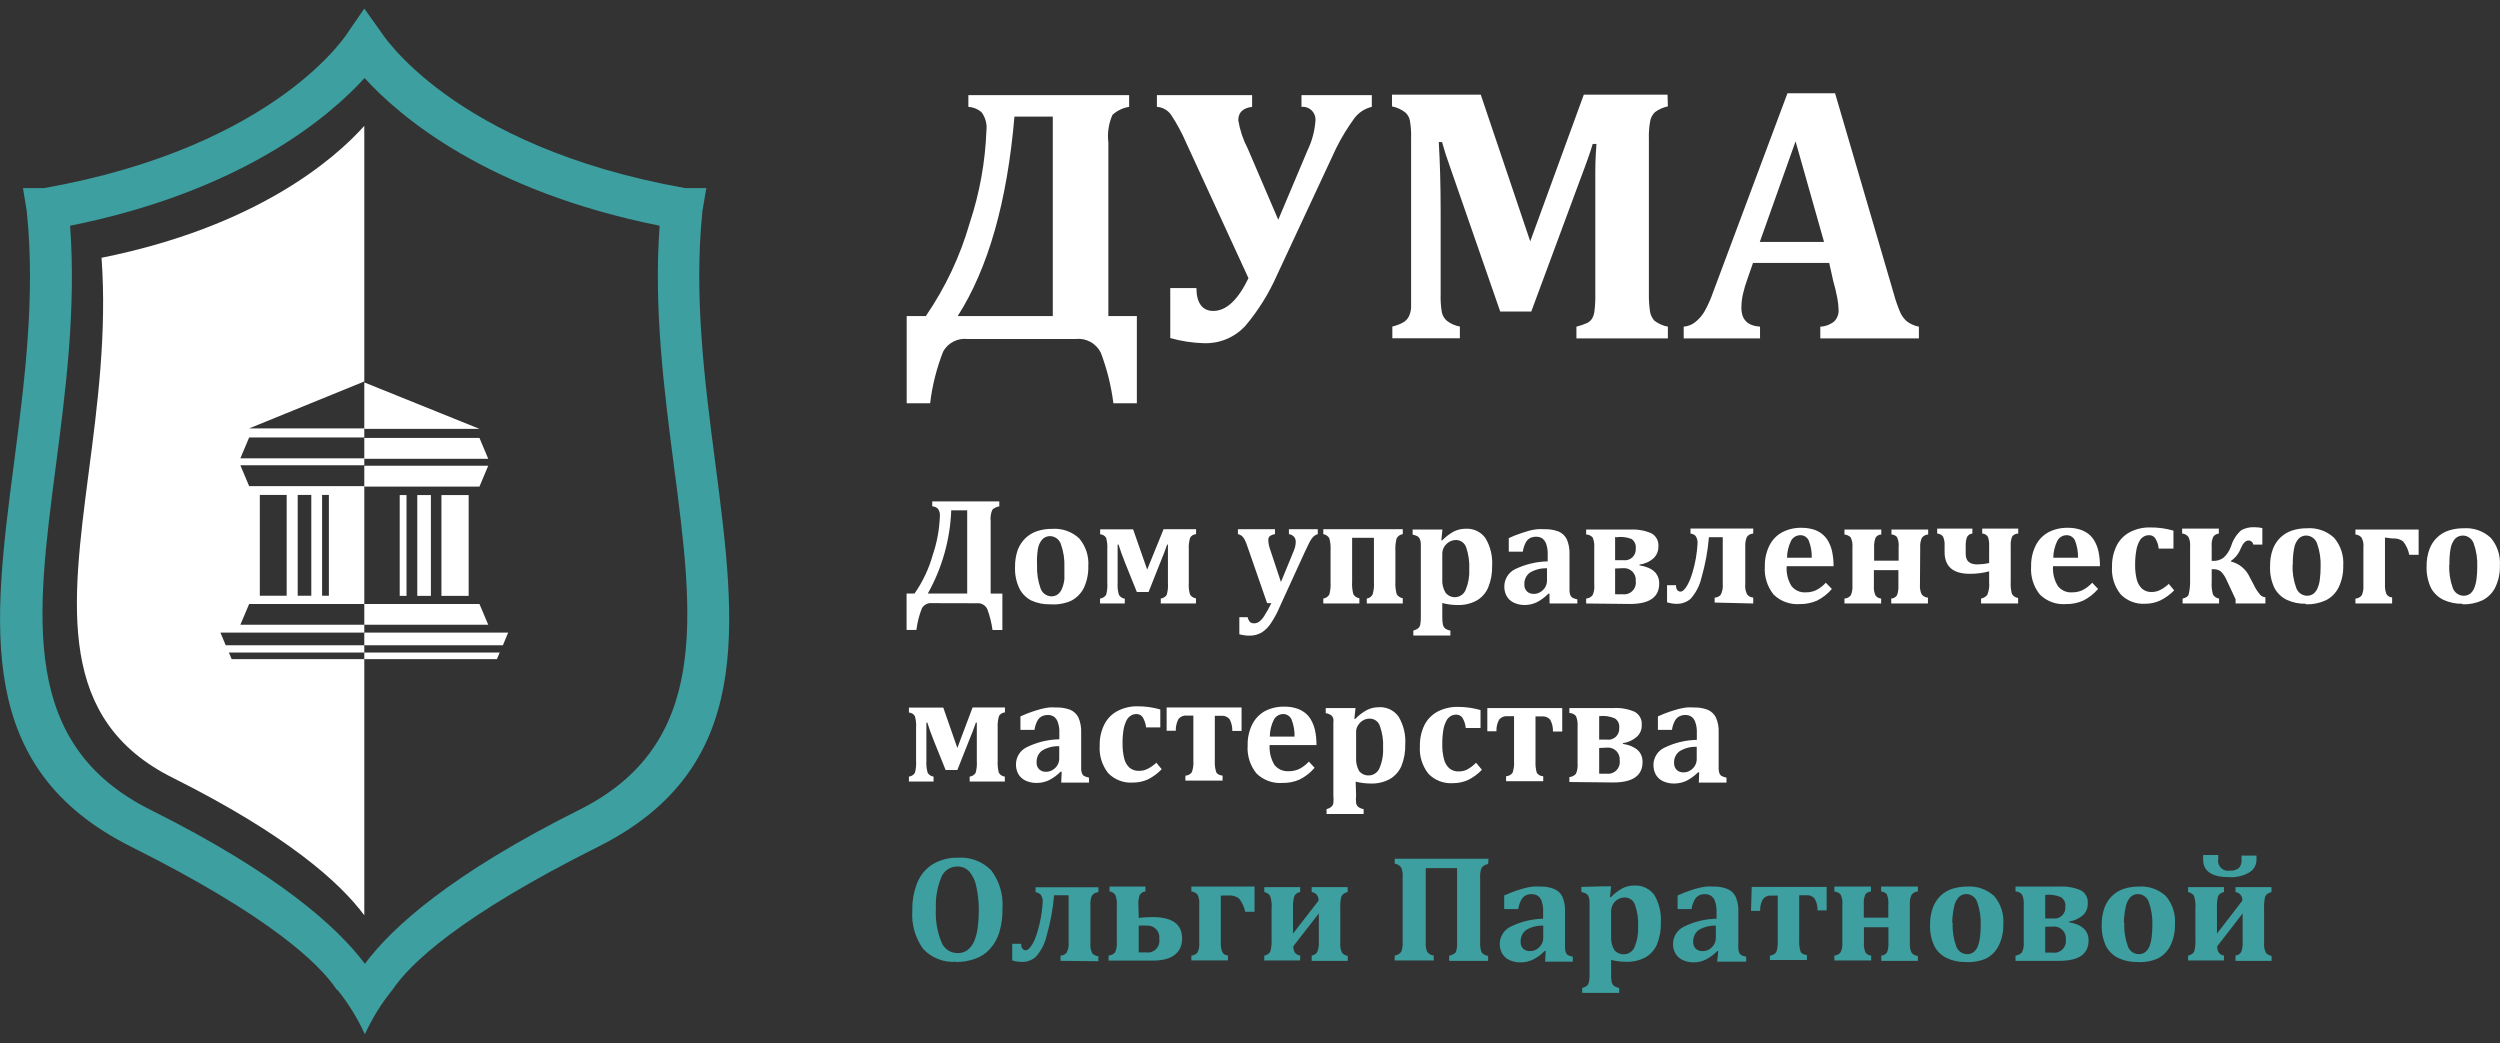
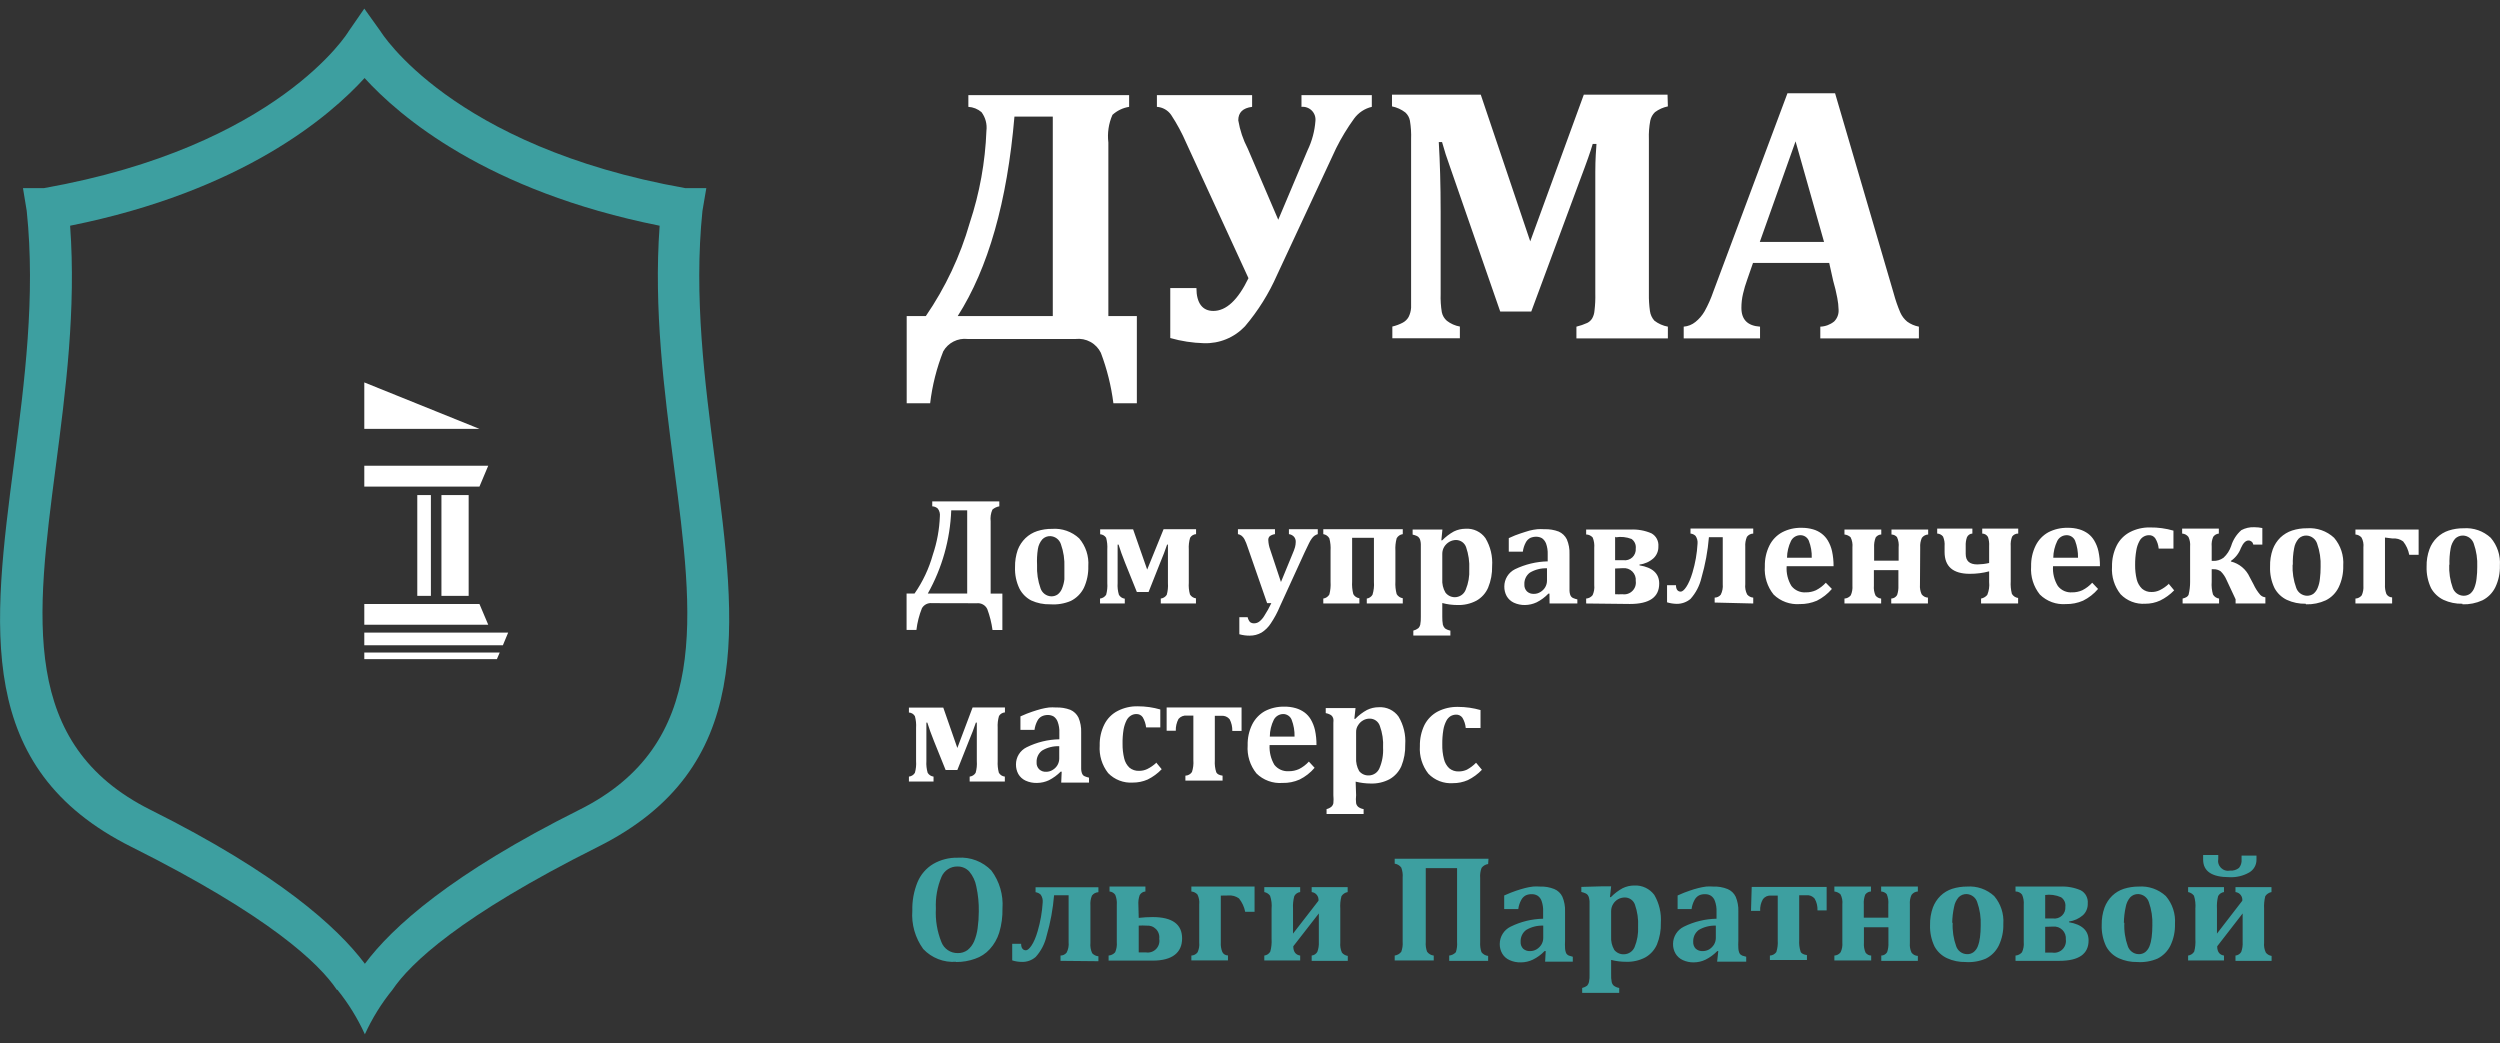
<svg xmlns="http://www.w3.org/2000/svg" width="139" height="58" viewBox="0 0 139 58" fill="none">
  <rect x="0" y="0" width="139" height="58" fill="#333333" stroke="none" />
  <g clip-path="url(#clip0_1_219)">
    <path d="M18.729 55.034C17.745 53.566 14.987 50.93 7.308 47.087C-1.434 42.722 -0.411 34.879 0.789 25.666C1.362 21.248 1.982 16.485 1.486 11.728L1.278 10.462H2.432C15.47 8.146 19.381 1.765 19.381 1.745L20.255 0.479L21.161 1.745C21.161 1.745 25.072 8.146 38.111 10.462H39.271L39.056 11.728C38.567 16.485 39.186 21.248 39.76 25.666C40.959 34.879 41.976 42.722 33.241 47.087C25.561 50.93 22.81 53.566 21.819 55.034C21.205 55.79 20.69 56.621 20.287 57.507C19.884 56.622 19.372 55.791 18.762 55.034M20.287 4.322C18.332 6.469 13.488 10.626 3.898 12.55C4.237 17.196 3.651 21.731 3.097 25.966C2.014 34.298 1.089 41.391 8.364 45.025C15.47 48.575 18.762 51.55 20.287 53.586C21.813 51.537 25.105 48.575 32.211 45.025C39.486 41.391 38.567 34.298 37.478 25.966C36.931 21.731 36.337 17.196 36.676 12.55C27.054 10.626 22.204 6.469 20.255 4.322H20.287Z" fill="#3D9FA0" />
    <path fill-rule="evenodd" clip-rule="evenodd" d="M20.255 36.647H27.628L27.784 36.282H20.255V36.647Z" fill="white" />
    <path fill-rule="evenodd" clip-rule="evenodd" d="M20.255 35.877H27.96L28.254 35.173H20.255V35.877Z" fill="white" />
    <path fill-rule="evenodd" clip-rule="evenodd" d="M20.255 34.736H27.146L26.657 33.581H20.255V34.736Z" fill="white" />
    <path d="M26.057 27.526H24.544V33.13H26.057V27.526Z" fill="white" />
    <path d="M23.958 27.526H23.201V33.13H23.958V27.526Z" fill="white" />
    <path fill-rule="evenodd" clip-rule="evenodd" d="M20.255 25.894H27.146L26.657 27.056H20.255V25.894Z" fill="white" />
-     <path fill-rule="evenodd" clip-rule="evenodd" d="M20.255 25.509H27.146L26.657 24.348H20.255V25.509Z" fill="white" />
-     <path d="M22.602 27.526H22.224V33.13H22.602V27.526Z" fill="white" />
    <path fill-rule="evenodd" clip-rule="evenodd" d="M20.255 23.845H26.657L20.255 21.262V23.845Z" fill="white" />
-     <path fill-rule="evenodd" clip-rule="evenodd" d="M14.446 33.124V27.519H15.939V33.124H14.446ZM17.908 33.124V27.519H18.286V33.124H17.908ZM16.552 33.124V27.519H17.308V33.124H16.552ZM5.646 14.332C5.945 18.475 5.424 22.514 4.928 26.292C3.964 33.718 3.142 40.04 9.629 43.257C15.959 46.428 18.899 49.064 20.255 50.891V36.647H12.882L12.725 36.282H20.255V35.877H12.549L12.256 35.173H20.255V34.736H13.364L13.853 33.581H20.255V27.03H13.853L13.364 25.868H20.255V25.483H13.364L13.853 24.322H20.255V23.819H13.853L20.255 21.209V6.998C18.547 8.91 14.192 12.616 5.646 14.332Z" fill="white" />
    <path d="M82.075 42.415L82.395 42.8C82.17 43.036 81.905 43.231 81.612 43.374C81.351 43.488 81.069 43.546 80.785 43.544C80.532 43.562 80.278 43.523 80.041 43.432C79.805 43.341 79.591 43.199 79.416 43.016C79.075 42.58 78.907 42.034 78.946 41.482C78.937 41.076 79.024 40.673 79.2 40.308C79.365 39.987 79.625 39.725 79.944 39.557C80.289 39.383 80.672 39.296 81.058 39.303C81.276 39.303 81.494 39.318 81.71 39.349C81.915 39.379 82.118 39.422 82.317 39.479V40.477H81.495C81.478 40.277 81.415 40.083 81.313 39.91C81.273 39.852 81.219 39.806 81.156 39.775C81.094 39.744 81.024 39.73 80.954 39.734C80.852 39.736 80.751 39.763 80.661 39.812C80.558 39.875 80.474 39.965 80.419 40.073C80.336 40.232 80.279 40.404 80.25 40.582C80.207 40.847 80.187 41.116 80.191 41.384C80.184 41.659 80.215 41.934 80.283 42.2C80.328 42.397 80.43 42.576 80.576 42.715C80.726 42.839 80.917 42.902 81.111 42.892C81.266 42.892 81.419 42.858 81.56 42.794C81.745 42.693 81.915 42.566 82.062 42.415M75.4 42.122C75.382 42.383 75.441 42.644 75.569 42.872C75.635 42.953 75.719 43.017 75.814 43.059C75.909 43.101 76.013 43.12 76.117 43.114C76.242 43.11 76.362 43.07 76.465 43C76.568 42.929 76.649 42.83 76.697 42.715C76.851 42.355 76.92 41.965 76.899 41.574C76.923 41.159 76.861 40.743 76.717 40.353C76.677 40.237 76.601 40.135 76.501 40.064C76.4 39.992 76.279 39.954 76.156 39.956C76.031 39.954 75.907 39.986 75.797 40.047C75.68 40.111 75.581 40.206 75.511 40.321C75.433 40.436 75.394 40.573 75.4 40.712V42.122ZM75.4 44.216C75.382 44.364 75.382 44.513 75.4 44.66C75.416 44.738 75.457 44.809 75.517 44.862C75.605 44.928 75.708 44.971 75.817 44.986V45.26H73.757V44.986C73.855 44.964 73.946 44.919 74.024 44.856C74.081 44.804 74.12 44.735 74.135 44.66C74.15 44.512 74.15 44.364 74.135 44.216V40.595C74.135 40.399 74.135 40.262 74.135 40.177C74.144 40.108 74.144 40.038 74.135 39.968C74.121 39.917 74.099 39.869 74.07 39.825C74.037 39.782 73.995 39.749 73.946 39.727C73.872 39.69 73.793 39.664 73.711 39.649V39.368H74.852H75.367L75.302 39.968H75.354C75.545 39.771 75.765 39.604 76.006 39.473C76.209 39.373 76.432 39.321 76.658 39.322C76.871 39.308 77.084 39.348 77.277 39.439C77.47 39.531 77.636 39.67 77.76 39.844C78.04 40.312 78.169 40.854 78.131 41.398C78.143 41.808 78.07 42.217 77.916 42.598C77.781 42.903 77.553 43.156 77.264 43.322C76.939 43.494 76.575 43.577 76.208 43.564C75.927 43.562 75.647 43.527 75.374 43.459L75.4 44.216ZM71.977 40.954C71.985 40.633 71.93 40.314 71.814 40.014C71.776 39.919 71.709 39.838 71.622 39.782C71.536 39.726 71.435 39.697 71.332 39.701C71.226 39.704 71.124 39.736 71.034 39.792C70.945 39.848 70.872 39.927 70.823 40.021C70.679 40.311 70.603 40.63 70.602 40.954H71.977ZM73.092 42.689C72.861 42.962 72.577 43.184 72.258 43.342C71.958 43.475 71.633 43.54 71.306 43.531C71.041 43.551 70.775 43.515 70.525 43.423C70.275 43.332 70.048 43.189 69.859 43.003C69.503 42.562 69.328 42.002 69.37 41.437C69.359 41.035 69.446 40.636 69.624 40.275C69.78 39.965 70.025 39.708 70.328 39.538C70.658 39.368 71.026 39.283 71.397 39.29C71.617 39.285 71.837 39.314 72.049 39.375C72.225 39.426 72.39 39.508 72.538 39.616C72.674 39.72 72.789 39.848 72.877 39.995C72.985 40.179 73.064 40.38 73.112 40.588C73.171 40.863 73.199 41.143 73.196 41.424H70.589C70.567 41.809 70.66 42.193 70.856 42.526C70.951 42.646 71.074 42.74 71.213 42.802C71.353 42.863 71.506 42.89 71.658 42.879C71.853 42.882 72.047 42.841 72.225 42.761C72.431 42.657 72.617 42.515 72.773 42.344L73.092 42.689ZM64.865 39.336H69.031V40.641H68.516C68.523 40.414 68.472 40.189 68.366 39.988C68.31 39.921 68.239 39.868 68.158 39.835C68.077 39.802 67.99 39.79 67.903 39.799H67.544V42.285C67.53 42.505 67.556 42.727 67.623 42.937C67.668 43.035 67.785 43.1 67.975 43.127V43.401H65.908V43.127C65.981 43.124 66.052 43.105 66.115 43.07C66.178 43.035 66.233 42.985 66.273 42.924C66.341 42.714 66.368 42.492 66.351 42.272V39.786H65.986C65.9 39.777 65.812 39.79 65.731 39.823C65.651 39.856 65.579 39.908 65.523 39.975C65.418 40.176 65.366 40.401 65.374 40.627H64.865V39.336ZM64.272 42.383L64.591 42.768C64.366 43.004 64.101 43.198 63.809 43.342C63.548 43.456 63.266 43.514 62.981 43.512C62.728 43.528 62.475 43.489 62.239 43.398C62.002 43.306 61.788 43.165 61.612 42.983C61.271 42.548 61.104 42.001 61.143 41.45C61.132 41.043 61.221 40.639 61.403 40.275C61.565 39.952 61.825 39.689 62.147 39.525C62.489 39.35 62.87 39.262 63.255 39.27C63.473 39.27 63.691 39.285 63.907 39.316C64.111 39.346 64.314 39.39 64.513 39.447V40.445H63.724C63.702 40.244 63.637 40.051 63.535 39.877C63.495 39.82 63.441 39.773 63.379 39.742C63.316 39.712 63.246 39.697 63.177 39.701C63.076 39.701 62.977 39.728 62.89 39.779C62.784 39.841 62.699 39.932 62.642 40.04C62.561 40.201 62.504 40.372 62.472 40.549C62.429 40.815 62.409 41.083 62.414 41.352C62.41 41.626 62.441 41.901 62.505 42.167C62.55 42.364 62.652 42.544 62.798 42.683C62.949 42.805 63.139 42.868 63.333 42.859C63.488 42.861 63.642 42.827 63.783 42.761C63.966 42.671 64.135 42.554 64.285 42.415L64.272 42.383ZM58.894 41.489C58.56 41.476 58.229 41.56 57.942 41.73C57.841 41.805 57.76 41.904 57.707 42.018C57.653 42.132 57.629 42.257 57.635 42.383C57.629 42.455 57.639 42.527 57.664 42.594C57.689 42.662 57.728 42.723 57.779 42.774C57.831 42.822 57.893 42.859 57.96 42.883C58.028 42.906 58.099 42.916 58.17 42.911C58.297 42.912 58.422 42.876 58.528 42.807C58.639 42.742 58.731 42.65 58.796 42.539C58.86 42.428 58.894 42.302 58.894 42.174V41.489ZM59.03 42.905H58.972C58.781 43.097 58.561 43.258 58.32 43.381C58.116 43.477 57.893 43.528 57.668 43.531C57.443 43.54 57.22 43.495 57.016 43.401C56.849 43.322 56.71 43.195 56.618 43.035C56.53 42.873 56.486 42.691 56.488 42.507C56.486 42.307 56.541 42.111 56.646 41.941C56.751 41.772 56.902 41.635 57.081 41.548C57.647 41.267 58.269 41.116 58.9 41.104V40.732C58.909 40.53 58.878 40.328 58.809 40.138C58.768 40.017 58.69 39.913 58.587 39.838C58.488 39.782 58.375 39.752 58.261 39.753C58.146 39.752 58.033 39.776 57.929 39.825C57.822 39.879 57.735 39.966 57.681 40.073C57.596 40.231 57.541 40.404 57.518 40.582H56.736V39.831C56.99 39.721 57.199 39.629 57.388 39.571C57.577 39.512 57.72 39.46 57.883 39.42C58.029 39.383 58.177 39.354 58.326 39.336C58.454 39.326 58.583 39.326 58.711 39.336C58.984 39.325 59.257 39.37 59.513 39.466C59.709 39.552 59.868 39.705 59.963 39.897C60.073 40.158 60.124 40.441 60.113 40.725V42.337C60.113 42.52 60.113 42.663 60.113 42.761C60.115 42.837 60.128 42.911 60.152 42.983C60.168 43.025 60.19 43.064 60.217 43.1C60.248 43.128 60.283 43.15 60.321 43.166C60.395 43.197 60.471 43.221 60.549 43.237V43.512H59.004L59.03 42.905ZM54.076 39.336H55.875V39.61C55.807 39.613 55.742 39.634 55.684 39.669C55.625 39.704 55.577 39.753 55.543 39.812C55.482 40.024 55.458 40.244 55.471 40.464V42.311C55.458 42.531 55.48 42.751 55.536 42.964C55.57 43.023 55.618 43.074 55.676 43.112C55.734 43.149 55.8 43.172 55.869 43.179V43.453H53.913V43.179C53.981 43.172 54.046 43.149 54.103 43.113C54.161 43.077 54.21 43.028 54.245 42.97C54.305 42.758 54.327 42.537 54.311 42.318V41.215C54.311 40.934 54.311 40.562 54.311 40.177H54.258C54.154 40.49 54.024 40.83 53.88 41.169L53.228 42.813H52.577L51.925 41.195C51.768 40.81 51.651 40.471 51.559 40.177H51.507C51.507 40.458 51.507 40.791 51.507 41.169V42.318C51.493 42.538 51.517 42.758 51.579 42.97C51.614 43.027 51.662 43.076 51.718 43.112C51.775 43.148 51.839 43.171 51.905 43.179V43.453H50.536V43.179C50.604 43.172 50.669 43.149 50.727 43.113C50.784 43.077 50.833 43.028 50.868 42.97C50.928 42.758 50.95 42.537 50.934 42.318V40.471C50.949 40.251 50.927 40.031 50.868 39.818C50.834 39.76 50.786 39.711 50.728 39.675C50.67 39.64 50.604 39.62 50.536 39.616V39.342H52.446L53.228 41.587L54.076 39.336ZM136.177 31.382C136.157 31.825 136.223 32.269 136.373 32.687C136.416 32.811 136.496 32.919 136.602 32.997C136.708 33.075 136.835 33.119 136.966 33.124C137.099 33.128 137.229 33.089 137.338 33.013C137.443 32.926 137.524 32.814 137.572 32.687C137.636 32.523 137.678 32.352 137.696 32.178C137.723 31.961 137.736 31.743 137.735 31.525C137.755 31.082 137.689 30.638 137.54 30.22C137.498 30.096 137.42 29.987 137.315 29.908C137.21 29.828 137.084 29.783 136.953 29.777C136.87 29.773 136.787 29.788 136.71 29.818C136.632 29.848 136.562 29.894 136.503 29.953C136.375 30.106 136.29 30.291 136.256 30.488C136.201 30.793 136.179 31.104 136.19 31.414L136.177 31.382ZM136.907 33.568C136.546 33.577 136.187 33.503 135.858 33.352C135.566 33.211 135.325 32.983 135.167 32.7C134.99 32.325 134.905 31.913 134.919 31.499C134.912 31.172 134.965 30.847 135.076 30.54C135.165 30.293 135.31 30.07 135.499 29.887C135.684 29.709 135.907 29.575 136.151 29.496C136.417 29.411 136.694 29.369 136.973 29.372C137.247 29.352 137.523 29.388 137.784 29.479C138.044 29.57 138.282 29.714 138.485 29.901C138.851 30.329 139.033 30.885 138.994 31.447C139.006 31.864 138.919 32.278 138.739 32.654C138.585 32.967 138.334 33.221 138.022 33.378C137.677 33.536 137.3 33.612 136.92 33.6L136.907 33.568ZM132.605 29.887V32.498C132.594 32.677 132.621 32.857 132.683 33.026C132.716 33.082 132.762 33.129 132.818 33.163C132.874 33.196 132.937 33.214 133.002 33.215V33.554H130.962V33.28C131.03 33.278 131.097 33.26 131.158 33.228C131.219 33.197 131.272 33.152 131.314 33.098C131.388 32.93 131.419 32.746 131.405 32.563V30.436C131.427 30.247 131.391 30.055 131.301 29.887C131.215 29.788 131.093 29.727 130.962 29.718V29.444H134.476V30.847H133.954C133.903 30.575 133.787 30.32 133.615 30.103C133.445 29.976 133.233 29.918 133.022 29.94L132.605 29.887ZM127.468 31.382C127.449 31.826 127.517 32.269 127.67 32.687C127.713 32.811 127.793 32.919 127.899 32.997C128.005 33.075 128.132 33.119 128.263 33.124C128.394 33.127 128.522 33.088 128.628 33.013C128.733 32.926 128.814 32.814 128.863 32.687C128.93 32.524 128.972 32.353 128.987 32.178C129.014 31.961 129.027 31.743 129.026 31.525C129.046 31.082 128.979 30.638 128.83 30.22C128.789 30.097 128.711 29.988 128.608 29.91C128.505 29.83 128.38 29.784 128.25 29.777C128.167 29.772 128.084 29.786 128.006 29.816C127.929 29.846 127.858 29.893 127.8 29.953C127.67 30.105 127.584 30.29 127.553 30.488C127.495 30.793 127.471 31.104 127.481 31.414L127.468 31.382ZM128.198 33.568C127.836 33.577 127.477 33.503 127.148 33.352C126.857 33.212 126.618 32.984 126.464 32.7C126.284 32.326 126.199 31.914 126.216 31.499C126.207 31.173 126.258 30.848 126.366 30.54C126.458 30.294 126.603 30.071 126.79 29.887C126.976 29.711 127.198 29.577 127.442 29.496C127.707 29.411 127.984 29.369 128.263 29.372C128.538 29.351 128.814 29.387 129.074 29.478C129.335 29.569 129.573 29.713 129.776 29.901C130.141 30.329 130.324 30.885 130.284 31.447C130.297 31.864 130.21 32.278 130.03 32.654C129.878 32.968 129.625 33.223 129.313 33.378C128.967 33.536 128.59 33.612 128.211 33.6L128.198 33.568ZM121.77 30.383C121.787 30.202 121.755 30.02 121.679 29.855C121.637 29.8 121.584 29.755 121.523 29.722C121.463 29.689 121.396 29.67 121.327 29.666V29.392H123.367V29.666C123.305 29.672 123.245 29.692 123.191 29.723C123.137 29.755 123.09 29.797 123.054 29.848C122.982 30.017 122.953 30.201 122.97 30.383V31.186H123.048C123.256 31.195 123.46 31.133 123.628 31.01C123.823 30.832 123.968 30.607 124.052 30.357C124.155 30.016 124.351 29.711 124.619 29.476C124.839 29.358 125.087 29.302 125.336 29.313C125.487 29.313 125.638 29.328 125.786 29.359V30.279H125.284C125.273 30.216 125.241 30.158 125.192 30.116C125.143 30.075 125.081 30.051 125.017 30.051C124.86 30.051 124.717 30.194 124.593 30.475C124.486 30.764 124.293 31.012 124.039 31.186V31.219C124.267 31.275 124.479 31.382 124.66 31.532C124.841 31.683 124.985 31.872 125.082 32.086L125.297 32.491C125.393 32.701 125.518 32.897 125.669 33.072C125.744 33.151 125.846 33.2 125.955 33.209V33.554H124.299V33.32L123.798 32.249C123.722 32.068 123.611 31.904 123.472 31.767C123.352 31.683 123.207 31.641 123.061 31.649H122.97V32.354C122.952 32.589 122.977 32.825 123.041 33.052C123.076 33.114 123.125 33.167 123.184 33.206C123.243 33.246 123.31 33.271 123.38 33.28V33.554H121.353V33.28C121.535 33.235 121.646 33.169 121.685 33.072C121.743 32.837 121.771 32.596 121.77 32.354V30.383ZM120.564 32.439L120.883 32.824C120.658 33.057 120.393 33.249 120.101 33.391C119.841 33.51 119.559 33.57 119.273 33.568C119.02 33.585 118.767 33.547 118.53 33.455C118.294 33.364 118.08 33.222 117.904 33.039C117.559 32.606 117.39 32.058 117.428 31.506C117.419 31.099 117.509 30.696 117.689 30.331C117.852 30.009 118.112 29.747 118.432 29.581C118.775 29.406 119.156 29.318 119.541 29.326C119.981 29.321 120.421 29.38 120.844 29.503V30.501H120.023C120.005 30.299 119.94 30.105 119.834 29.933C119.796 29.876 119.743 29.829 119.681 29.798C119.619 29.767 119.551 29.753 119.482 29.757C119.379 29.756 119.278 29.784 119.189 29.835C119.083 29.896 118.999 29.987 118.947 30.096C118.863 30.255 118.805 30.427 118.778 30.605C118.732 30.87 118.71 31.139 118.713 31.408C118.709 31.682 118.739 31.956 118.804 32.223C118.853 32.417 118.954 32.593 119.097 32.732C119.246 32.859 119.437 32.925 119.632 32.915C119.79 32.917 119.946 32.881 120.088 32.811C120.267 32.722 120.432 32.608 120.577 32.471L120.564 32.439ZM115.538 31.01C115.545 30.687 115.489 30.366 115.375 30.064C115.335 29.97 115.268 29.89 115.182 29.835C115.095 29.78 114.994 29.753 114.892 29.757C114.787 29.759 114.683 29.79 114.594 29.846C114.504 29.902 114.432 29.982 114.384 30.077C114.242 30.368 114.167 30.686 114.162 31.01H115.538ZM116.653 32.745C116.422 33.018 116.138 33.24 115.818 33.398C115.518 33.528 115.193 33.593 114.866 33.587C114.601 33.607 114.335 33.571 114.086 33.48C113.836 33.388 113.609 33.245 113.419 33.059C113.063 32.618 112.889 32.058 112.93 31.493C112.92 31.091 113.007 30.692 113.184 30.331C113.339 30.019 113.584 29.762 113.889 29.594C114.219 29.424 114.586 29.339 114.958 29.346C115.178 29.341 115.398 29.37 115.61 29.431C115.785 29.482 115.951 29.564 116.099 29.672C116.235 29.776 116.35 29.904 116.437 30.051C116.547 30.235 116.626 30.435 116.672 30.644C116.731 30.919 116.76 31.199 116.757 31.48H114.149C114.121 31.866 114.214 32.252 114.417 32.582C114.51 32.702 114.631 32.797 114.77 32.859C114.909 32.92 115.061 32.946 115.212 32.935C115.407 32.937 115.601 32.897 115.779 32.817C115.985 32.712 116.171 32.571 116.327 32.4L116.653 32.745ZM110.596 31.767C110.245 31.86 109.884 31.906 109.521 31.904C108.588 31.904 108.119 31.499 108.119 30.69V30.364C108.134 30.183 108.105 30.002 108.034 29.835C107.996 29.785 107.947 29.743 107.89 29.714C107.834 29.684 107.772 29.668 107.708 29.666V29.392H109.664V29.666C109.601 29.669 109.539 29.69 109.486 29.725C109.433 29.761 109.391 29.81 109.364 29.868C109.309 30.025 109.285 30.191 109.293 30.357V30.794C109.293 31.186 109.501 31.382 109.944 31.382C110.164 31.378 110.382 31.352 110.596 31.303V30.364C110.608 30.192 110.586 30.019 110.531 29.855C110.499 29.799 110.452 29.751 110.396 29.718C110.34 29.685 110.277 29.667 110.212 29.666V29.392H112.213V29.666C112.147 29.664 112.082 29.679 112.023 29.708C111.963 29.738 111.912 29.781 111.874 29.835C111.808 30.003 111.782 30.184 111.796 30.364V32.321C111.781 32.556 111.803 32.792 111.861 33.019C111.898 33.081 111.948 33.134 112.008 33.173C112.068 33.213 112.136 33.238 112.207 33.248V33.554H110.147V33.28C110.281 33.255 110.403 33.183 110.492 33.078C110.586 32.851 110.622 32.605 110.596 32.36V31.767ZM106.75 32.511C106.736 32.691 106.767 32.873 106.841 33.039C106.882 33.095 106.935 33.142 106.996 33.174C107.057 33.207 107.124 33.225 107.193 33.228V33.554H105.153V33.28C105.219 33.278 105.284 33.258 105.341 33.224C105.398 33.19 105.445 33.142 105.479 33.085C105.536 32.917 105.56 32.74 105.551 32.563V31.701H104.188V32.563C104.171 32.75 104.202 32.939 104.279 33.111C104.317 33.16 104.364 33.2 104.418 33.229C104.472 33.258 104.531 33.276 104.592 33.28V33.554H102.552V33.28C102.62 33.277 102.687 33.258 102.747 33.227C102.808 33.196 102.861 33.151 102.904 33.098C102.978 32.93 103.009 32.746 102.995 32.563V30.436C103.016 30.24 102.98 30.043 102.891 29.868C102.796 29.784 102.678 29.731 102.552 29.718V29.444H104.599V29.718C104.537 29.719 104.476 29.735 104.422 29.765C104.368 29.794 104.321 29.836 104.286 29.887C104.219 30.062 104.19 30.249 104.201 30.436V31.173H105.564V30.436C105.586 30.239 105.555 30.041 105.472 29.861C105.434 29.818 105.387 29.783 105.334 29.758C105.281 29.733 105.224 29.72 105.166 29.718V29.444H107.206V29.718C107.137 29.721 107.07 29.739 107.009 29.772C106.948 29.805 106.895 29.851 106.854 29.907C106.781 30.073 106.75 30.255 106.763 30.436L106.75 32.511ZM100.733 31.01C100.743 30.687 100.688 30.365 100.57 30.064C100.53 29.97 100.463 29.89 100.377 29.835C100.29 29.78 100.19 29.753 100.088 29.757C99.982 29.759 99.879 29.79 99.789 29.846C99.699 29.902 99.627 29.982 99.579 30.077C99.438 30.368 99.362 30.686 99.358 31.01H100.733ZM101.854 32.745C101.622 33.016 101.339 33.238 101.02 33.398C100.719 33.527 100.395 33.591 100.068 33.587C99.802 33.607 99.535 33.57 99.284 33.479C99.034 33.388 98.805 33.245 98.614 33.059C98.259 32.618 98.084 32.058 98.125 31.493C98.115 31.091 98.202 30.692 98.38 30.331C98.535 30.018 98.783 29.76 99.09 29.594C99.418 29.424 99.784 29.339 100.153 29.346C100.373 29.342 100.593 29.371 100.805 29.431C100.979 29.48 101.143 29.562 101.287 29.672C101.423 29.776 101.538 29.904 101.626 30.051C101.735 30.235 101.815 30.435 101.861 30.644C101.92 30.919 101.948 31.199 101.946 31.48H99.338C99.31 31.866 99.403 32.252 99.605 32.582C99.7 32.702 99.822 32.797 99.962 32.858C100.102 32.92 100.255 32.946 100.407 32.935C100.6 32.938 100.792 32.897 100.968 32.817C101.174 32.712 101.36 32.571 101.515 32.4L101.854 32.745ZM95.335 33.502V33.228C95.4 33.227 95.464 33.212 95.523 33.184C95.581 33.156 95.633 33.115 95.674 33.065C95.765 32.884 95.804 32.68 95.785 32.478V29.868H95.016C94.953 30.635 94.813 31.393 94.599 32.132C94.498 32.566 94.289 32.968 93.992 33.3C93.779 33.479 93.508 33.576 93.23 33.574C93.046 33.571 92.864 33.543 92.688 33.489V32.537H93.184C93.184 32.778 93.288 32.895 93.451 32.895C93.614 32.895 93.894 32.543 94.103 31.832C94.259 31.312 94.353 30.775 94.383 30.233C94.4 30.079 94.36 29.924 94.273 29.796C94.197 29.722 94.098 29.676 93.992 29.666V29.385H97.48V29.666C97.412 29.668 97.344 29.686 97.283 29.717C97.222 29.749 97.169 29.794 97.128 29.848C97.055 30.023 97.023 30.213 97.037 30.403V32.478C97.014 32.675 97.051 32.875 97.141 33.052C97.183 33.103 97.234 33.144 97.293 33.175C97.351 33.205 97.415 33.223 97.48 33.228V33.554L95.335 33.502ZM89.8 31.61V33.039C89.935 33.046 90.07 33.046 90.205 33.039C90.305 33.054 90.408 33.046 90.505 33.014C90.601 32.983 90.689 32.929 90.761 32.857C90.834 32.786 90.888 32.698 90.921 32.602C90.953 32.505 90.962 32.403 90.948 32.302C90.957 32.205 90.945 32.108 90.912 32.017C90.879 31.927 90.826 31.844 90.758 31.776C90.689 31.708 90.606 31.656 90.515 31.624C90.424 31.592 90.327 31.58 90.231 31.59L89.8 31.61ZM89.8 29.842V31.147H90.257C90.347 31.16 90.439 31.152 90.526 31.125C90.614 31.097 90.693 31.05 90.76 30.988C90.826 30.925 90.878 30.848 90.91 30.762C90.943 30.677 90.956 30.585 90.948 30.494C90.96 30.393 90.945 30.291 90.904 30.197C90.862 30.104 90.796 30.024 90.713 29.966C90.435 29.858 90.134 29.827 89.84 29.874L89.8 29.842ZM88.19 33.554V33.28C88.26 33.276 88.328 33.256 88.389 33.224C88.451 33.191 88.505 33.146 88.549 33.091C88.628 32.918 88.66 32.726 88.64 32.537V30.462C88.657 30.266 88.628 30.07 88.555 29.887C88.51 29.835 88.454 29.792 88.391 29.763C88.328 29.733 88.26 29.718 88.19 29.718V29.444H90.648C91.05 29.422 91.452 29.493 91.821 29.653C91.949 29.724 92.054 29.831 92.122 29.961C92.19 30.091 92.219 30.237 92.206 30.383C92.21 30.505 92.188 30.626 92.142 30.738C92.096 30.851 92.027 30.952 91.939 31.036C91.721 31.232 91.448 31.355 91.156 31.388V31.434C91.887 31.551 92.252 31.891 92.252 32.445C92.252 33.202 91.711 33.581 90.622 33.581L88.19 33.554ZM86.013 31.597C85.679 31.584 85.349 31.668 85.061 31.838C84.96 31.913 84.88 32.012 84.826 32.126C84.773 32.24 84.748 32.365 84.755 32.491C84.75 32.563 84.76 32.635 84.784 32.702C84.809 32.77 84.848 32.831 84.898 32.882C84.951 32.931 85.013 32.967 85.08 32.991C85.147 33.014 85.218 33.024 85.289 33.019C85.416 33.02 85.541 32.984 85.648 32.915C85.758 32.85 85.85 32.758 85.915 32.648C85.979 32.536 86.013 32.41 86.013 32.282V31.597ZM86.15 33.006H86.091C85.902 33.203 85.682 33.366 85.439 33.489C85.235 33.585 85.013 33.636 84.787 33.639C84.574 33.643 84.362 33.598 84.168 33.509C84.001 33.431 83.862 33.303 83.77 33.143C83.681 32.979 83.637 32.795 83.64 32.608C83.64 32.409 83.695 32.214 83.8 32.044C83.905 31.875 84.055 31.738 84.233 31.649C84.801 31.375 85.421 31.226 86.052 31.212V30.82C86.06 30.616 86.029 30.413 85.961 30.22C85.916 30.103 85.84 30.001 85.739 29.927C85.64 29.87 85.527 29.841 85.413 29.842C85.301 29.841 85.19 29.863 85.087 29.907C84.978 29.963 84.889 30.052 84.833 30.162C84.748 30.32 84.692 30.492 84.67 30.671H83.888V29.92C84.142 29.803 84.35 29.718 84.54 29.659C84.729 29.6 84.872 29.548 85.035 29.503C85.181 29.466 85.329 29.44 85.478 29.424C85.606 29.415 85.735 29.415 85.863 29.424C86.136 29.414 86.409 29.458 86.665 29.555C86.861 29.641 87.02 29.793 87.115 29.985C87.225 30.245 87.276 30.526 87.264 30.808V32.426C87.264 32.608 87.264 32.745 87.264 32.85C87.267 32.925 87.28 33 87.304 33.072C87.319 33.112 87.341 33.15 87.369 33.183C87.398 33.214 87.433 33.239 87.473 33.254C87.547 33.286 87.623 33.31 87.701 33.326V33.554H86.156L86.15 33.006ZM80.191 32.191C80.172 32.455 80.233 32.719 80.367 32.948C80.438 33.04 80.532 33.112 80.639 33.156C80.747 33.2 80.864 33.215 80.979 33.198C81.094 33.181 81.203 33.134 81.293 33.062C81.384 32.989 81.454 32.893 81.495 32.785C81.644 32.425 81.711 32.038 81.691 31.649C81.711 31.233 81.651 30.816 81.515 30.422C81.474 30.306 81.398 30.205 81.298 30.134C81.197 30.063 81.077 30.024 80.954 30.024C80.826 30.025 80.7 30.059 80.589 30.122C80.472 30.189 80.374 30.283 80.302 30.396C80.229 30.514 80.191 30.65 80.191 30.788V32.191ZM80.191 34.292C80.188 34.44 80.199 34.589 80.224 34.736C80.246 34.812 80.286 34.881 80.341 34.938C80.431 35 80.534 35.042 80.641 35.062V35.336H78.581V35.062C78.68 35.037 78.773 34.993 78.855 34.931C78.91 34.878 78.948 34.81 78.966 34.736C78.992 34.589 79.003 34.44 78.998 34.292V30.671C78.998 30.475 78.998 30.338 78.998 30.253C78.996 30.18 78.985 30.108 78.966 30.038C78.956 29.987 78.934 29.94 78.901 29.901C78.871 29.858 78.83 29.824 78.783 29.803C78.706 29.767 78.625 29.741 78.542 29.724V29.444H79.689H80.198L80.139 30.044H80.185C80.377 29.848 80.596 29.681 80.837 29.548C81.04 29.449 81.263 29.398 81.489 29.398C81.701 29.384 81.915 29.424 82.107 29.516C82.3 29.607 82.466 29.746 82.59 29.92C82.87 30.387 83 30.93 82.962 31.473C82.972 31.884 82.897 32.293 82.74 32.674C82.608 32.98 82.379 33.234 82.088 33.398C81.761 33.57 81.395 33.653 81.026 33.639C80.744 33.638 80.464 33.601 80.191 33.528V34.292ZM77.584 32.334C77.57 32.569 77.594 32.805 77.655 33.032C77.691 33.094 77.74 33.146 77.799 33.185C77.858 33.225 77.924 33.251 77.994 33.261V33.554H75.993V33.28C76.059 33.271 76.122 33.247 76.177 33.209C76.233 33.172 76.279 33.123 76.312 33.065C76.382 32.835 76.409 32.594 76.391 32.354V29.901H75.178V32.334C75.163 32.569 75.185 32.805 75.243 33.032C75.277 33.095 75.326 33.148 75.385 33.188C75.444 33.228 75.512 33.253 75.582 33.261V33.554H73.575V33.28C73.644 33.27 73.711 33.245 73.77 33.205C73.829 33.166 73.878 33.113 73.913 33.052C73.972 32.824 73.994 32.589 73.979 32.354V30.618C73.994 30.388 73.972 30.157 73.913 29.933C73.879 29.871 73.83 29.817 73.771 29.776C73.712 29.736 73.645 29.709 73.575 29.698V29.424H77.994V29.698C77.924 29.707 77.857 29.733 77.798 29.772C77.739 29.812 77.69 29.865 77.655 29.927C77.594 30.152 77.57 30.385 77.584 30.618V32.334ZM71.162 33.718C71.025 34.049 70.855 34.366 70.654 34.664C70.522 34.869 70.346 35.043 70.139 35.173C69.94 35.285 69.715 35.344 69.487 35.342C69.291 35.344 69.096 35.318 68.907 35.264V34.318H69.37C69.39 34.417 69.435 34.509 69.5 34.585C69.565 34.635 69.646 34.661 69.728 34.657C69.829 34.657 69.927 34.625 70.008 34.566C70.124 34.477 70.222 34.366 70.295 34.24C70.442 34.014 70.572 33.779 70.686 33.535H70.452L69.37 30.422C69.322 30.267 69.261 30.117 69.187 29.972C69.149 29.903 69.098 29.841 69.037 29.79C68.976 29.742 68.905 29.711 68.829 29.698V29.424H70.889V29.698C70.785 29.712 70.687 29.75 70.602 29.809C70.572 29.837 70.549 29.872 70.534 29.91C70.519 29.949 70.514 29.99 70.517 30.031C70.524 30.209 70.559 30.386 70.621 30.553L71.221 32.36L71.873 30.775C71.924 30.66 71.967 30.543 72.003 30.422C72.029 30.327 72.042 30.228 72.043 30.129C72.048 30.024 72.013 29.922 71.945 29.842C71.871 29.763 71.772 29.712 71.664 29.698V29.424H73.268V29.698C73.201 29.719 73.137 29.75 73.079 29.79C73.027 29.831 72.981 29.879 72.942 29.933C72.882 30.015 72.829 30.102 72.786 30.194C72.727 30.305 72.642 30.481 72.538 30.71L71.162 33.718ZM64.695 29.424H66.501V29.698C66.433 29.702 66.368 29.722 66.31 29.758C66.252 29.793 66.203 29.842 66.169 29.901C66.108 30.112 66.083 30.333 66.097 30.553V32.4C66.081 32.619 66.103 32.84 66.162 33.052C66.198 33.111 66.246 33.161 66.304 33.198C66.361 33.236 66.427 33.259 66.495 33.267V33.554H64.539V33.28C64.606 33.272 64.671 33.249 64.728 33.213C64.786 33.177 64.835 33.129 64.871 33.072C64.931 32.86 64.953 32.639 64.937 32.419V31.316C64.937 31.034 64.937 30.688 64.937 30.279H64.891C64.787 30.592 64.656 30.931 64.513 31.271L63.861 32.915H63.209L62.557 31.297C62.401 30.912 62.283 30.573 62.192 30.279H62.14C62.14 30.559 62.14 30.892 62.14 31.271V32.419C62.124 32.639 62.149 32.86 62.212 33.072C62.246 33.13 62.294 33.179 62.35 33.217C62.407 33.254 62.471 33.278 62.538 33.287V33.554H61.162V33.28C61.23 33.272 61.296 33.249 61.355 33.213C61.413 33.177 61.463 33.129 61.501 33.072C61.56 32.86 61.582 32.639 61.566 32.419V30.553C61.58 30.333 61.558 30.113 61.501 29.901C61.465 29.844 61.416 29.797 61.358 29.763C61.3 29.729 61.236 29.709 61.169 29.705V29.431H63.001L63.783 31.669L64.695 29.424ZM57.661 31.414C57.641 31.858 57.707 32.301 57.857 32.719C57.9 32.843 57.98 32.952 58.086 33.03C58.192 33.108 58.319 33.152 58.45 33.157C58.581 33.16 58.709 33.121 58.815 33.045C58.92 32.959 59.001 32.847 59.05 32.719C59.116 32.556 59.16 32.385 59.18 32.21C59.18 32.015 59.18 31.793 59.18 31.558C59.2 31.114 59.134 30.671 58.985 30.253C58.943 30.129 58.866 30.021 58.763 29.942C58.659 29.863 58.535 29.817 58.405 29.809C58.321 29.805 58.238 29.818 58.161 29.849C58.083 29.879 58.013 29.926 57.955 29.985C57.824 30.137 57.738 30.322 57.707 30.52C57.661 30.816 57.646 31.116 57.661 31.414V31.414ZM58.385 33.6C58.023 33.609 57.664 33.536 57.335 33.385C57.056 33.239 56.829 33.012 56.684 32.732C56.504 32.358 56.419 31.946 56.436 31.532C56.43 31.206 56.481 30.881 56.586 30.573C56.68 30.326 56.827 30.104 57.016 29.92C57.201 29.743 57.424 29.609 57.668 29.529C57.935 29.443 58.215 29.401 58.496 29.405C58.77 29.384 59.045 29.421 59.304 29.512C59.563 29.603 59.801 29.746 60.002 29.933C60.367 30.362 60.55 30.917 60.51 31.48C60.522 31.896 60.437 32.309 60.263 32.687C60.106 33 59.852 33.254 59.539 33.411C59.181 33.563 58.792 33.628 58.405 33.6H58.385ZM53.776 33V28.374H52.889C52.828 29.997 52.381 31.583 51.586 33H53.776ZM51.82 33.535C51.71 33.522 51.598 33.542 51.498 33.592C51.399 33.642 51.316 33.719 51.26 33.816C51.105 34.203 51.002 34.608 50.953 35.023H50.406V33H50.849C51.306 32.342 51.65 31.612 51.866 30.84C52.099 30.152 52.23 29.433 52.257 28.706C52.276 28.553 52.234 28.398 52.14 28.276C52.055 28.2 51.947 28.156 51.833 28.152V27.878H55.562V28.152C55.419 28.176 55.286 28.239 55.178 28.334C55.087 28.539 55.054 28.765 55.08 28.987V33.006H55.732V35.029H55.184C55.13 34.63 55.032 34.238 54.891 33.861C54.839 33.754 54.755 33.666 54.651 33.609C54.547 33.552 54.428 33.528 54.311 33.541L51.82 33.535Z" fill="white" />
-     <path d="M94.338 41.522C94.006 41.508 93.677 41.592 93.392 41.763C93.29 41.837 93.207 41.935 93.152 42.049C93.097 42.163 93.072 42.289 93.079 42.415C93.075 42.487 93.086 42.559 93.11 42.626C93.135 42.694 93.173 42.755 93.223 42.807C93.275 42.855 93.337 42.892 93.404 42.915C93.472 42.939 93.543 42.949 93.614 42.944C93.741 42.945 93.866 42.909 93.973 42.84C94.083 42.775 94.175 42.683 94.24 42.572C94.304 42.461 94.338 42.335 94.338 42.207V41.522ZM94.475 42.937H94.416C94.225 43.129 94.005 43.29 93.764 43.414C93.559 43.508 93.337 43.559 93.112 43.564C92.888 43.572 92.664 43.528 92.46 43.433C92.293 43.355 92.155 43.228 92.062 43.068C91.975 42.906 91.93 42.724 91.932 42.539C91.93 42.34 91.985 42.144 92.09 41.974C92.195 41.804 92.346 41.668 92.525 41.58C93.092 41.3 93.713 41.149 94.344 41.136V40.732C94.353 40.53 94.322 40.328 94.253 40.138C94.214 40.017 94.136 39.911 94.031 39.838C93.932 39.782 93.82 39.752 93.705 39.753C93.593 39.752 93.481 39.776 93.379 39.825C93.27 39.879 93.181 39.965 93.125 40.073C93.04 40.231 92.985 40.404 92.962 40.582H92.18V39.831C92.434 39.721 92.643 39.629 92.832 39.571C93.021 39.512 93.164 39.46 93.327 39.42C93.473 39.383 93.621 39.355 93.77 39.336C93.901 39.326 94.031 39.326 94.162 39.336C94.433 39.326 94.703 39.37 94.957 39.466C95.153 39.552 95.312 39.705 95.407 39.897C95.521 40.158 95.572 40.441 95.557 40.725V42.337C95.557 42.52 95.557 42.663 95.557 42.761C95.559 42.837 95.572 42.911 95.596 42.983C95.612 43.027 95.636 43.066 95.668 43.1C95.695 43.13 95.728 43.152 95.765 43.166C95.839 43.197 95.915 43.221 95.993 43.238V43.512H94.455L94.475 42.937ZM88.914 41.587V43.016C89.048 43.023 89.183 43.023 89.318 43.016C89.418 43.03 89.52 43.02 89.616 42.989C89.712 42.956 89.799 42.903 89.87 42.831C89.942 42.76 89.995 42.672 90.027 42.577C90.059 42.481 90.069 42.379 90.055 42.278C90.064 42.183 90.052 42.086 90.019 41.996C89.987 41.905 89.934 41.823 89.867 41.755C89.799 41.687 89.717 41.635 89.626 41.603C89.536 41.57 89.44 41.558 89.344 41.567L88.914 41.587ZM88.914 39.819V41.123H89.338C89.428 41.137 89.52 41.129 89.607 41.102C89.694 41.074 89.774 41.027 89.841 40.964C89.907 40.902 89.958 40.825 89.991 40.739C90.023 40.654 90.036 40.562 90.029 40.471C90.042 40.369 90.026 40.266 89.984 40.172C89.941 40.079 89.873 39.999 89.787 39.943C89.513 39.823 89.211 39.78 88.914 39.819V39.819ZM87.258 43.479V43.205C87.399 43.194 87.53 43.129 87.623 43.022C87.699 42.846 87.731 42.653 87.714 42.461V40.386C87.73 40.19 87.699 39.993 87.623 39.812C87.578 39.759 87.522 39.716 87.459 39.687C87.396 39.657 87.328 39.642 87.258 39.642V39.368H89.722C90.122 39.345 90.522 39.417 90.889 39.577C91.018 39.648 91.124 39.754 91.194 39.884C91.263 40.014 91.293 40.161 91.28 40.308C91.286 40.43 91.265 40.551 91.219 40.664C91.173 40.776 91.102 40.878 91.013 40.96C90.793 41.155 90.521 41.279 90.231 41.319V41.358C90.961 41.482 91.326 41.815 91.326 42.37C91.326 43.127 90.778 43.505 89.696 43.505L87.258 43.479ZM82.695 39.368H86.86V40.673H86.345C86.353 40.446 86.301 40.221 86.195 40.021C86.139 39.954 86.068 39.902 85.987 39.869C85.907 39.836 85.819 39.823 85.733 39.831H85.374V42.318C85.362 42.538 85.386 42.758 85.446 42.97C85.486 43.028 85.54 43.075 85.602 43.108C85.664 43.141 85.734 43.158 85.804 43.159V43.433H83.738V43.159C83.81 43.157 83.881 43.137 83.944 43.102C84.008 43.066 84.062 43.017 84.103 42.957C84.171 42.747 84.198 42.525 84.181 42.304V39.819H83.816C83.729 39.81 83.642 39.823 83.561 39.856C83.48 39.889 83.409 39.941 83.353 40.008C83.243 40.207 83.192 40.433 83.203 40.66H82.695V39.368Z" fill="white" />
    <path d="M125.46 47.792C125.463 47.937 125.427 48.08 125.356 48.206C125.285 48.332 125.181 48.437 125.056 48.51C124.721 48.7 124.339 48.791 123.954 48.771C122.983 48.771 122.494 48.444 122.494 47.792V47.537H123.335V47.753C123.317 47.842 123.321 47.935 123.348 48.022C123.374 48.109 123.422 48.189 123.486 48.254C123.551 48.318 123.63 48.366 123.717 48.392C123.805 48.419 123.897 48.423 123.987 48.405C124.167 48.422 124.347 48.369 124.489 48.255C124.596 48.123 124.647 47.955 124.632 47.785V47.57H125.46V47.792ZM125.884 52.405C125.864 52.598 125.897 52.792 125.981 52.966C126.061 53.065 126.175 53.13 126.301 53.149V53.423H124.293V53.129C124.358 53.123 124.421 53.102 124.477 53.066C124.532 53.031 124.579 52.984 124.612 52.927C124.675 52.754 124.702 52.569 124.691 52.386V50.787L123.276 52.614C123.276 52.914 123.4 53.09 123.654 53.129V53.403H121.659V53.129C121.729 53.12 121.796 53.096 121.854 53.057C121.913 53.019 121.962 52.968 121.998 52.907C122.057 52.682 122.079 52.448 122.063 52.216V50.519C122.084 50.277 122.057 50.034 121.985 49.802C121.905 49.696 121.789 49.624 121.659 49.599V49.325H123.654V49.599C123.586 49.608 123.521 49.633 123.465 49.671C123.408 49.71 123.361 49.761 123.328 49.821C123.27 50.049 123.248 50.285 123.263 50.519V51.909L124.671 50.082C124.678 50.026 124.674 49.968 124.659 49.913C124.644 49.858 124.618 49.806 124.583 49.762C124.548 49.717 124.504 49.679 124.454 49.651C124.404 49.623 124.35 49.606 124.293 49.599V49.325H126.294V49.599C126.224 49.612 126.158 49.639 126.099 49.679C126.039 49.718 125.988 49.769 125.949 49.828C125.893 50.056 125.871 50.291 125.884 50.526V52.405ZM118.113 51.309C118.091 51.752 118.158 52.196 118.308 52.614C118.352 52.738 118.432 52.846 118.537 52.924C118.643 53.002 118.77 53.047 118.902 53.051C119.035 53.058 119.166 53.019 119.273 52.94C119.377 52.855 119.457 52.745 119.508 52.62C119.571 52.457 119.612 52.286 119.632 52.111C119.658 51.895 119.672 51.677 119.671 51.459C119.69 51.015 119.624 50.572 119.475 50.154C119.434 50.029 119.355 49.921 119.25 49.841C119.146 49.762 119.02 49.717 118.889 49.71C118.805 49.707 118.722 49.721 118.644 49.753C118.566 49.784 118.496 49.832 118.439 49.893C118.311 50.044 118.225 50.226 118.191 50.422C118.126 50.713 118.092 51.01 118.087 51.309H118.113ZM118.843 53.488C118.481 53.498 118.122 53.424 117.793 53.273C117.499 53.135 117.257 52.907 117.102 52.62C116.925 52.248 116.84 51.839 116.855 51.426C116.848 51.098 116.901 50.77 117.011 50.461C117.104 50.215 117.248 49.992 117.435 49.808C117.62 49.63 117.843 49.496 118.087 49.417C118.353 49.334 118.63 49.292 118.908 49.293C119.183 49.273 119.459 49.309 119.719 49.4C119.979 49.491 120.218 49.634 120.421 49.821C120.786 50.25 120.969 50.805 120.929 51.368C120.942 51.785 120.855 52.198 120.675 52.575C120.521 52.888 120.269 53.142 119.958 53.299C119.598 53.452 119.207 53.517 118.817 53.488H118.843ZM113.712 51.531V52.966H114.117C114.217 52.981 114.32 52.973 114.417 52.941C114.513 52.91 114.601 52.856 114.673 52.785C114.746 52.713 114.8 52.625 114.832 52.529C114.865 52.432 114.874 52.33 114.86 52.229C114.869 52.133 114.857 52.037 114.824 51.946C114.792 51.856 114.74 51.774 114.672 51.706C114.604 51.638 114.522 51.586 114.432 51.553C114.341 51.521 114.245 51.509 114.149 51.518L113.712 51.531ZM113.712 49.763V51.067H114.143C114.233 51.081 114.325 51.073 114.412 51.045C114.5 51.018 114.579 50.971 114.646 50.908C114.712 50.846 114.764 50.769 114.796 50.683C114.829 50.598 114.842 50.506 114.834 50.415C114.847 50.313 114.832 50.209 114.789 50.116C114.746 50.023 114.678 49.943 114.593 49.886C114.308 49.761 113.994 49.718 113.686 49.763H113.712ZM112.063 53.423V53.129C112.132 53.124 112.199 53.105 112.261 53.074C112.322 53.043 112.377 52.999 112.422 52.947C112.504 52.772 112.538 52.578 112.52 52.386V50.31C112.536 50.117 112.505 49.922 112.428 49.743C112.385 49.687 112.33 49.643 112.266 49.612C112.203 49.581 112.133 49.566 112.063 49.567V49.293H114.527C114.927 49.272 115.327 49.343 115.694 49.502C115.823 49.572 115.928 49.679 115.996 49.809C116.064 49.939 116.093 50.086 116.079 50.232C116.084 50.354 116.063 50.475 116.017 50.588C115.971 50.7 115.901 50.802 115.812 50.885C115.592 51.075 115.323 51.197 115.036 51.237V51.276C115.759 51.4 116.125 51.739 116.125 52.288C116.125 53.044 115.583 53.423 114.495 53.423H112.063ZM108.569 51.309C108.547 51.752 108.614 52.196 108.765 52.614C108.808 52.738 108.888 52.846 108.993 52.924C109.099 53.002 109.226 53.047 109.358 53.051C109.491 53.058 109.622 53.019 109.729 52.94C109.835 52.856 109.916 52.746 109.964 52.62C110.027 52.457 110.068 52.286 110.088 52.111C110.115 51.895 110.128 51.677 110.127 51.459C110.146 51.015 110.08 50.572 109.931 50.154C109.89 50.031 109.813 49.922 109.709 49.843C109.606 49.764 109.481 49.718 109.351 49.71C109.267 49.706 109.182 49.721 109.103 49.752C109.025 49.784 108.954 49.832 108.895 49.893C108.767 50.044 108.681 50.226 108.647 50.422C108.583 50.713 108.548 51.01 108.543 51.309H108.569ZM109.299 53.488C108.937 53.498 108.578 53.424 108.249 53.273C107.955 53.135 107.713 52.907 107.558 52.62C107.381 52.248 107.296 51.839 107.311 51.426C107.304 51.098 107.357 50.77 107.467 50.461C107.56 50.215 107.704 49.992 107.891 49.808C108.076 49.63 108.299 49.496 108.543 49.417C108.809 49.334 109.086 49.292 109.364 49.293C109.639 49.273 109.915 49.309 110.175 49.4C110.435 49.491 110.674 49.634 110.877 49.821C111.242 50.25 111.425 50.805 111.385 51.368C111.398 51.785 111.311 52.198 111.131 52.575C110.977 52.888 110.725 53.142 110.414 53.299C110.054 53.452 109.663 53.517 109.273 53.488H109.299ZM106.189 52.431C106.172 52.614 106.204 52.799 106.281 52.966C106.322 53.021 106.375 53.066 106.436 53.097C106.497 53.129 106.564 53.147 106.633 53.149V53.423H104.599V53.129C104.665 53.128 104.729 53.11 104.786 53.077C104.843 53.044 104.891 52.997 104.925 52.94C104.982 52.77 105.006 52.591 104.996 52.412V51.557H103.634V52.412C103.618 52.601 103.649 52.792 103.725 52.966C103.762 53.015 103.809 53.056 103.863 53.084C103.917 53.112 103.977 53.128 104.038 53.129V53.403H101.991V53.129C102.059 53.126 102.125 53.108 102.184 53.077C102.244 53.045 102.296 53.001 102.337 52.947C102.417 52.78 102.45 52.596 102.434 52.412V50.285C102.457 50.091 102.421 49.896 102.33 49.723C102.237 49.636 102.118 49.581 101.991 49.567V49.293H104.025V49.567C103.962 49.569 103.9 49.587 103.845 49.617C103.789 49.648 103.742 49.691 103.706 49.743C103.64 49.915 103.613 50.1 103.627 50.285V51.022H104.99V50.285C105.009 50.088 104.977 49.891 104.899 49.71C104.818 49.626 104.709 49.575 104.592 49.567V49.293H106.633V49.567C106.564 49.57 106.496 49.589 106.435 49.621C106.374 49.654 106.322 49.7 106.281 49.756C106.205 49.921 106.173 50.103 106.189 50.285V52.431ZM97.395 49.312H101.561V50.617H101.052C101.063 50.389 101.009 50.163 100.896 49.965C100.841 49.898 100.771 49.846 100.692 49.813C100.612 49.78 100.525 49.767 100.44 49.776H100.035V52.261C100.021 52.482 100.047 52.703 100.114 52.914C100.159 53.018 100.283 53.077 100.466 53.103V53.377H98.406V53.129C98.476 53.126 98.546 53.107 98.608 53.073C98.67 53.039 98.723 52.992 98.764 52.934C98.831 52.723 98.858 52.502 98.842 52.281V49.795H98.477C98.391 49.786 98.304 49.799 98.224 49.833C98.144 49.868 98.074 49.922 98.021 49.991C97.907 50.188 97.852 50.415 97.865 50.643H97.356L97.395 49.312ZM95.4 51.465C95.067 51.453 94.736 51.536 94.449 51.707C94.349 51.783 94.269 51.882 94.215 51.995C94.162 52.109 94.137 52.234 94.142 52.359C94.137 52.431 94.147 52.503 94.172 52.571C94.197 52.638 94.235 52.7 94.286 52.751C94.392 52.842 94.53 52.889 94.67 52.881C94.798 52.881 94.924 52.848 95.035 52.783C95.145 52.714 95.236 52.62 95.303 52.51C95.367 52.401 95.4 52.277 95.4 52.151V51.465ZM95.537 52.881H95.479C95.29 53.076 95.069 53.237 94.827 53.358C94.623 53.456 94.401 53.507 94.175 53.508C93.961 53.512 93.749 53.468 93.555 53.377C93.391 53.3 93.252 53.175 93.158 53.018C93.065 52.856 93.017 52.671 93.021 52.483C93.021 52.283 93.078 52.087 93.184 51.918C93.29 51.748 93.441 51.612 93.621 51.524C94.187 51.244 94.808 51.093 95.439 51.081V50.689C95.448 50.487 95.417 50.285 95.348 50.095C95.309 49.975 95.231 49.872 95.126 49.802C95.028 49.742 94.915 49.713 94.801 49.717C94.686 49.712 94.572 49.735 94.468 49.782C94.363 49.838 94.276 49.925 94.22 50.03C94.132 50.19 94.074 50.364 94.051 50.545H93.275V49.789C93.523 49.678 93.738 49.586 93.927 49.528C94.089 49.469 94.255 49.419 94.422 49.377C94.568 49.34 94.716 49.311 94.866 49.293C94.994 49.283 95.122 49.283 95.25 49.293C95.524 49.282 95.798 49.328 96.052 49.43C96.249 49.511 96.409 49.662 96.502 49.854C96.613 50.115 96.664 50.398 96.652 50.682V52.294C96.644 52.435 96.644 52.577 96.652 52.718C96.654 52.794 96.667 52.868 96.691 52.94C96.706 52.983 96.728 53.022 96.756 53.058C96.788 53.085 96.823 53.109 96.861 53.129L97.089 53.195V53.469H95.472L95.537 52.881ZM89.579 52.066C89.561 52.328 89.622 52.59 89.755 52.816C89.82 52.896 89.902 52.96 89.996 53.002C90.09 53.044 90.193 53.063 90.296 53.058C90.422 53.055 90.544 53.016 90.648 52.945C90.752 52.875 90.834 52.775 90.883 52.66C91.031 52.298 91.098 51.908 91.078 51.518C91.1 51.103 91.04 50.689 90.902 50.297C90.862 50.181 90.786 50.08 90.685 50.009C90.585 49.938 90.465 49.899 90.342 49.9C90.211 49.899 90.082 49.932 89.967 49.996C89.853 50.06 89.757 50.153 89.69 50.265C89.616 50.384 89.578 50.522 89.579 50.663V52.066ZM89.579 54.167C89.572 54.313 89.583 54.46 89.611 54.604C89.628 54.682 89.669 54.753 89.729 54.806C89.817 54.871 89.92 54.913 90.029 54.93V55.204H87.969V54.93C88.067 54.907 88.16 54.865 88.242 54.806C88.294 54.749 88.33 54.679 88.347 54.604C88.376 54.46 88.387 54.313 88.379 54.167V50.121C88.374 50.051 88.363 49.981 88.347 49.913C88.334 49.861 88.312 49.812 88.281 49.769C88.251 49.725 88.208 49.691 88.158 49.671C88.082 49.637 88.004 49.611 87.923 49.593V49.312L89.07 49.28H89.579L89.514 49.88H89.566C89.757 49.683 89.977 49.516 90.218 49.384C90.421 49.285 90.644 49.233 90.87 49.234C91.083 49.223 91.296 49.266 91.489 49.357C91.682 49.448 91.85 49.585 91.978 49.756C92.252 50.225 92.379 50.766 92.343 51.309C92.356 51.72 92.282 52.129 92.128 52.51C91.995 52.816 91.766 53.07 91.476 53.234C91.148 53.405 90.782 53.488 90.413 53.475C90.132 53.477 89.851 53.441 89.579 53.371V54.167ZM85.804 51.465C85.47 51.452 85.14 51.536 84.853 51.707C84.752 51.783 84.672 51.882 84.619 51.995C84.566 52.109 84.541 52.234 84.546 52.359C84.541 52.431 84.551 52.503 84.576 52.571C84.601 52.638 84.639 52.7 84.689 52.751C84.796 52.842 84.934 52.889 85.074 52.881C85.2 52.882 85.324 52.848 85.433 52.783C85.545 52.716 85.639 52.622 85.707 52.51C85.771 52.401 85.804 52.277 85.804 52.151V51.465ZM85.941 52.881H85.876C85.689 53.078 85.468 53.239 85.224 53.358C85.02 53.455 84.798 53.506 84.572 53.508C84.348 53.517 84.124 53.472 83.92 53.377C83.754 53.301 83.615 53.176 83.523 53.018C83.43 52.856 83.382 52.671 83.386 52.483C83.386 52.283 83.443 52.087 83.549 51.918C83.655 51.748 83.806 51.612 83.986 51.524C84.55 51.245 85.168 51.093 85.798 51.081V50.689C85.808 50.487 85.779 50.286 85.713 50.095C85.674 49.975 85.596 49.872 85.491 49.802C85.393 49.742 85.28 49.713 85.165 49.717C85.051 49.712 84.937 49.735 84.833 49.782C84.728 49.838 84.641 49.925 84.585 50.03C84.497 50.19 84.439 50.364 84.416 50.545H83.633V49.789C83.888 49.678 84.103 49.586 84.285 49.528C84.468 49.469 84.624 49.417 84.787 49.377C84.933 49.34 85.081 49.311 85.231 49.293C85.359 49.283 85.487 49.283 85.615 49.293C85.889 49.282 86.162 49.328 86.417 49.43C86.614 49.511 86.774 49.662 86.867 49.854C86.978 50.115 87.029 50.398 87.017 50.682V52.294C87.009 52.435 87.009 52.577 87.017 52.718C87.019 52.794 87.032 52.868 87.056 52.94C87.068 52.984 87.091 53.024 87.121 53.058C87.152 53.087 87.187 53.111 87.225 53.129L87.447 53.195V53.469H85.909L85.941 52.881ZM82.74 48.04C82.668 48.05 82.599 48.074 82.536 48.111C82.473 48.148 82.419 48.197 82.375 48.255C82.308 48.434 82.282 48.626 82.297 48.816V52.386C82.285 52.573 82.309 52.762 82.369 52.94C82.413 52.998 82.469 53.047 82.533 53.083C82.597 53.119 82.667 53.141 82.74 53.149V53.423H80.576V53.129C80.719 53.114 80.851 53.047 80.948 52.94C81.006 52.755 81.029 52.56 81.013 52.366V48.268H79.272V52.366C79.257 52.552 79.281 52.739 79.344 52.914C79.388 52.974 79.443 53.024 79.507 53.061C79.571 53.098 79.642 53.121 79.716 53.129V53.403H77.545V53.129C77.689 53.11 77.82 53.035 77.91 52.92C77.975 52.743 78.002 52.554 77.988 52.366V48.79C78.004 48.602 77.977 48.412 77.91 48.236C77.866 48.177 77.811 48.128 77.749 48.091C77.686 48.054 77.617 48.03 77.545 48.02V47.746H82.76L82.74 48.04ZM74.52 52.405C74.502 52.597 74.534 52.79 74.611 52.966C74.694 53.065 74.81 53.13 74.937 53.149V53.423H72.929V53.129C72.993 53.122 73.055 53.1 73.109 53.065C73.164 53.03 73.209 52.983 73.242 52.927C73.308 52.755 73.337 52.57 73.327 52.386V50.787L71.906 52.614C71.906 52.914 72.036 53.09 72.29 53.129V53.403H70.295V53.129C70.364 53.121 70.431 53.097 70.488 53.059C70.546 53.02 70.594 52.968 70.628 52.907C70.69 52.682 70.714 52.449 70.7 52.216V50.519C70.723 50.277 70.694 50.032 70.615 49.802C70.538 49.696 70.424 49.624 70.295 49.599V49.325H72.29V49.599C72.222 49.607 72.157 49.631 72.1 49.67C72.043 49.709 71.997 49.761 71.964 49.821C71.902 50.048 71.878 50.284 71.892 50.519V51.909L73.307 50.082C73.314 50.026 73.31 49.968 73.295 49.913C73.28 49.858 73.254 49.806 73.219 49.762C73.184 49.717 73.14 49.679 73.09 49.651C73.041 49.623 72.986 49.606 72.929 49.599V49.325H74.93V49.599C74.86 49.611 74.793 49.638 74.734 49.677C74.674 49.717 74.624 49.768 74.585 49.828C74.525 50.055 74.503 50.291 74.52 50.526V52.405ZM67.877 49.795V52.405C67.865 52.585 67.894 52.766 67.962 52.934C67.991 52.991 68.036 53.04 68.091 53.073C68.146 53.106 68.21 53.124 68.275 53.123V53.397H66.24V53.129C66.308 53.126 66.374 53.108 66.434 53.077C66.493 53.045 66.546 53.001 66.586 52.947C66.663 52.779 66.695 52.595 66.677 52.412V50.285C66.697 50.096 66.663 49.906 66.579 49.736C66.492 49.639 66.371 49.578 66.24 49.567V49.293H69.754V50.696H69.233C69.179 50.423 69.06 50.168 68.887 49.952C68.715 49.828 68.505 49.77 68.294 49.789L67.877 49.795ZM63.313 52.953H63.705C63.807 52.97 63.913 52.963 64.012 52.931C64.112 52.899 64.202 52.843 64.275 52.769C64.349 52.695 64.403 52.604 64.434 52.505C64.466 52.405 64.472 52.299 64.454 52.196C64.467 52.099 64.457 51.999 64.425 51.906C64.394 51.812 64.342 51.727 64.273 51.657C64.204 51.587 64.12 51.533 64.027 51.5C63.934 51.467 63.835 51.455 63.737 51.465C63.596 51.454 63.454 51.454 63.313 51.465V52.953ZM63.313 51.035C63.569 51.005 63.826 50.99 64.083 50.989C65.178 50.989 65.725 51.387 65.725 52.177C65.725 52.966 65.178 53.41 64.096 53.41H61.638V53.129C61.779 53.118 61.91 53.053 62.003 52.947C62.079 52.77 62.111 52.577 62.094 52.386V50.31C62.109 50.122 62.08 49.932 62.01 49.756C61.974 49.703 61.927 49.658 61.871 49.625C61.816 49.592 61.754 49.572 61.69 49.567V49.293H63.685V49.567C63.619 49.571 63.556 49.592 63.5 49.627C63.444 49.663 63.398 49.711 63.366 49.769C63.305 49.943 63.281 50.127 63.294 50.31L63.313 51.035ZM58.965 53.423V53.129C59.03 53.129 59.094 53.114 59.153 53.086C59.212 53.058 59.263 53.017 59.304 52.966C59.397 52.788 59.435 52.586 59.415 52.386V49.776H58.607C58.544 50.542 58.404 51.301 58.189 52.04C58.09 52.474 57.882 52.877 57.583 53.208C57.374 53.39 57.104 53.488 56.827 53.482C56.641 53.482 56.456 53.454 56.279 53.397V52.477H56.775C56.775 52.718 56.879 52.836 57.042 52.836C57.205 52.836 57.492 52.483 57.694 51.772C57.847 51.252 57.941 50.715 57.974 50.173C57.989 50.021 57.95 49.869 57.864 49.743C57.784 49.669 57.684 49.622 57.577 49.606V49.332H61.071V49.606C61.001 49.609 60.932 49.628 60.87 49.66C60.809 49.693 60.755 49.739 60.712 49.795C60.641 49.968 60.612 50.156 60.627 50.343V52.425C60.608 52.621 60.642 52.82 60.725 52.999C60.815 53.097 60.938 53.157 61.071 53.169V53.443L58.965 53.423ZM52.035 50.519C52 51.154 52.105 51.789 52.342 52.379C52.413 52.563 52.538 52.72 52.702 52.83C52.865 52.939 53.058 52.996 53.255 52.992C53.449 52.997 53.639 52.937 53.796 52.823C53.955 52.694 54.08 52.528 54.161 52.34C54.259 52.106 54.325 51.86 54.356 51.609C54.399 51.302 54.421 50.992 54.421 50.682C54.43 50.218 54.384 49.753 54.285 49.299C54.23 48.989 54.095 48.699 53.893 48.458C53.81 48.368 53.709 48.296 53.597 48.248C53.485 48.2 53.364 48.175 53.241 48.177C53.052 48.172 52.866 48.224 52.707 48.327C52.547 48.429 52.423 48.577 52.348 48.751C52.113 49.31 52.006 49.914 52.035 50.519V50.519ZM53.157 53.475C52.819 53.5 52.479 53.449 52.164 53.326C51.848 53.203 51.563 53.011 51.331 52.764C50.883 52.147 50.669 51.391 50.725 50.63C50.711 50.085 50.811 49.543 51.018 49.038C51.195 48.618 51.501 48.266 51.892 48.033C52.308 47.794 52.782 47.675 53.261 47.688C53.604 47.664 53.948 47.715 54.269 47.838C54.589 47.961 54.88 48.152 55.119 48.399C55.572 49.006 55.792 49.757 55.738 50.513C55.748 50.968 55.687 51.421 55.556 51.857C55.449 52.199 55.269 52.513 55.028 52.777C54.807 53.018 54.529 53.2 54.219 53.306C53.879 53.429 53.519 53.491 53.157 53.488V53.475Z" fill="#3D9FA0" />
    <path d="M97.845 13.451H101.417L99.833 7.859L97.845 13.451ZM101.704 14.619H97.467L97.141 15.559C97.05 15.811 96.973 16.068 96.913 16.329C96.852 16.587 96.821 16.852 96.822 17.118C96.822 17.771 97.167 18.116 97.858 18.162V18.815H93.614V18.162C93.853 18.143 94.08 18.052 94.266 17.901C94.471 17.737 94.643 17.535 94.775 17.307C94.967 16.962 95.129 16.599 95.257 16.224L99.383 5.184H102.03L105.29 16.316C105.387 16.676 105.508 17.029 105.655 17.373C105.742 17.57 105.873 17.744 106.039 17.882C106.233 18.023 106.456 18.118 106.691 18.162V18.815H101.209V18.162C101.489 18.152 101.759 18.051 101.978 17.875C102.063 17.79 102.129 17.688 102.172 17.576C102.215 17.463 102.233 17.343 102.226 17.223C102.22 17.003 102.196 16.785 102.154 16.57C102.094 16.249 102.018 15.931 101.926 15.617L101.704 14.619ZM92.734 5.915C92.475 5.968 92.23 6.077 92.017 6.235C91.885 6.362 91.794 6.525 91.756 6.704C91.691 7.046 91.665 7.394 91.678 7.742V16.335C91.672 16.656 91.692 16.977 91.737 17.294C91.763 17.494 91.85 17.68 91.984 17.829C92.204 17.999 92.461 18.113 92.734 18.162V18.815H87.649V18.162C87.857 18.112 88.06 18.042 88.255 17.953C88.361 17.899 88.451 17.818 88.516 17.718C88.595 17.585 88.641 17.436 88.653 17.281C88.692 16.961 88.707 16.638 88.699 16.316V11.448C88.699 10.913 88.699 10.274 88.699 9.549C88.699 8.825 88.744 8.303 88.764 8.003H88.555C88.477 8.264 88.392 8.525 88.301 8.779C88.21 9.034 88.047 9.491 87.799 10.143L85.139 17.32H83.412L80.615 9.262C80.446 8.805 80.302 8.349 80.178 7.898H79.996C80.061 8.988 80.1 10.28 80.1 11.774V16.342C80.088 16.682 80.11 17.023 80.165 17.36C80.204 17.545 80.303 17.712 80.446 17.836C80.657 18 80.906 18.11 81.169 18.156V18.808H77.414V18.156C77.616 18.108 77.811 18.036 77.994 17.94C78.131 17.867 78.245 17.756 78.32 17.621C78.399 17.462 78.446 17.289 78.457 17.112C78.457 16.907 78.457 16.646 78.457 16.329V7.742C78.47 7.397 78.448 7.051 78.392 6.711C78.36 6.535 78.27 6.374 78.138 6.254C77.919 6.085 77.665 5.969 77.395 5.915V5.262H82.33L85.081 13.419L88.06 5.262H92.715L92.734 5.915ZM71.006 15.285C70.552 16.319 69.951 17.282 69.22 18.143C68.928 18.452 68.573 18.696 68.18 18.858C67.787 19.02 67.363 19.096 66.938 19.082C66.305 19.065 65.676 18.969 65.067 18.795V16.015H66.521C66.521 16.864 66.866 17.288 67.46 17.288C68.177 17.288 68.829 16.681 69.415 15.467L65.954 7.944C65.72 7.401 65.438 6.879 65.113 6.385C65.023 6.256 64.905 6.15 64.769 6.073C64.632 5.996 64.48 5.951 64.324 5.941V5.288H69.617V5.941C69.102 6.006 68.848 6.254 68.848 6.691C68.94 7.24 69.118 7.771 69.376 8.264L71.071 12.218L72.701 8.355C72.948 7.844 73.096 7.29 73.138 6.724C73.149 6.619 73.136 6.513 73.102 6.413C73.067 6.314 73.01 6.223 72.936 6.148C72.861 6.073 72.771 6.016 72.672 5.98C72.573 5.944 72.467 5.931 72.362 5.941V5.288H76.273V5.941C75.878 6.033 75.528 6.265 75.289 6.593C74.912 7.113 74.578 7.663 74.291 8.238L71.006 15.285ZM58.535 17.575V6.483H56.403C55.999 11.215 54.947 14.913 53.248 17.575H58.535ZM53.795 18.847C53.528 18.817 53.258 18.866 53.018 18.988C52.778 19.109 52.58 19.299 52.446 19.532C52.078 20.46 51.833 21.432 51.716 22.423H50.412V17.575H51.475C52.563 15.989 53.389 14.237 53.919 12.388C54.467 10.735 54.779 9.012 54.845 7.272C54.891 6.904 54.793 6.532 54.571 6.235C54.366 6.06 54.11 5.957 53.841 5.941V5.288H62.779V5.941C62.434 5.995 62.112 6.15 61.853 6.385C61.64 6.868 61.561 7.4 61.625 7.925V17.575H63.209V22.423H61.905C61.784 21.463 61.55 20.522 61.208 19.617C61.082 19.36 60.88 19.148 60.629 19.01C60.378 18.872 60.09 18.815 59.806 18.847H53.795Z" fill="white" />
  </g>
  <defs>
    <clipPath id="clip0_1_219">
      <rect width="139" height="57.015" fill="white" transform="translate(0 0.493)" />
    </clipPath>
  </defs>
</svg>